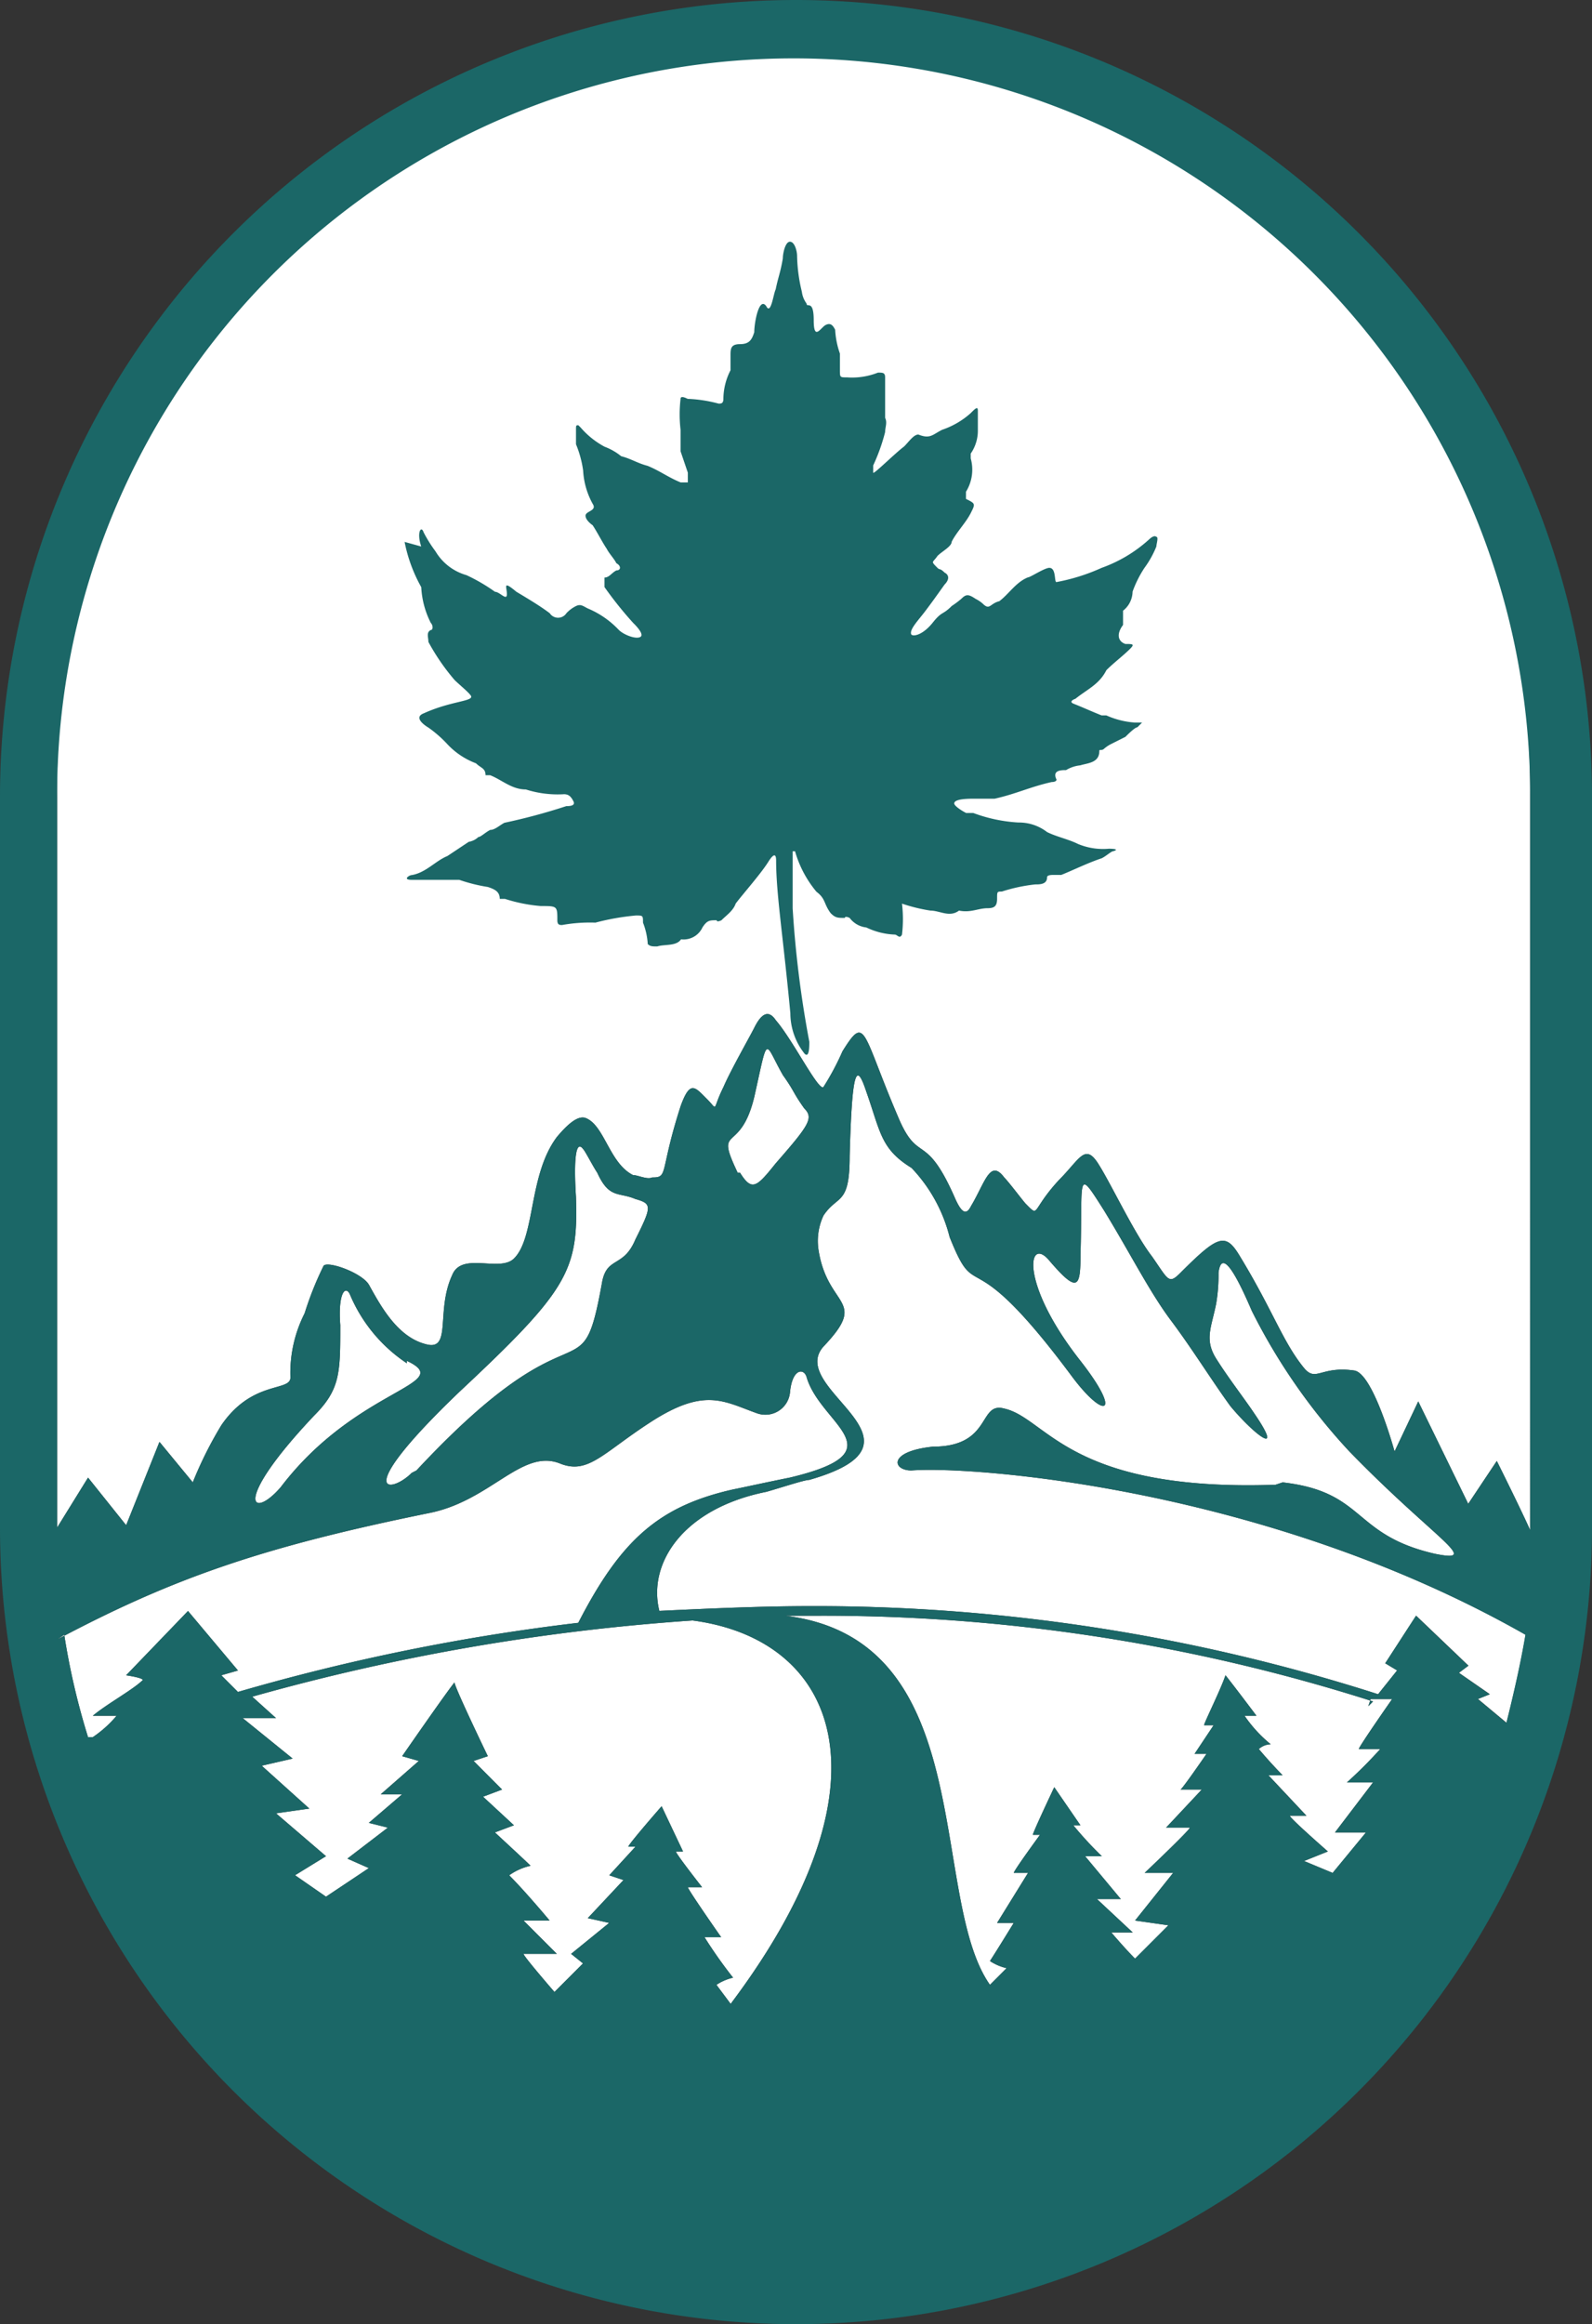
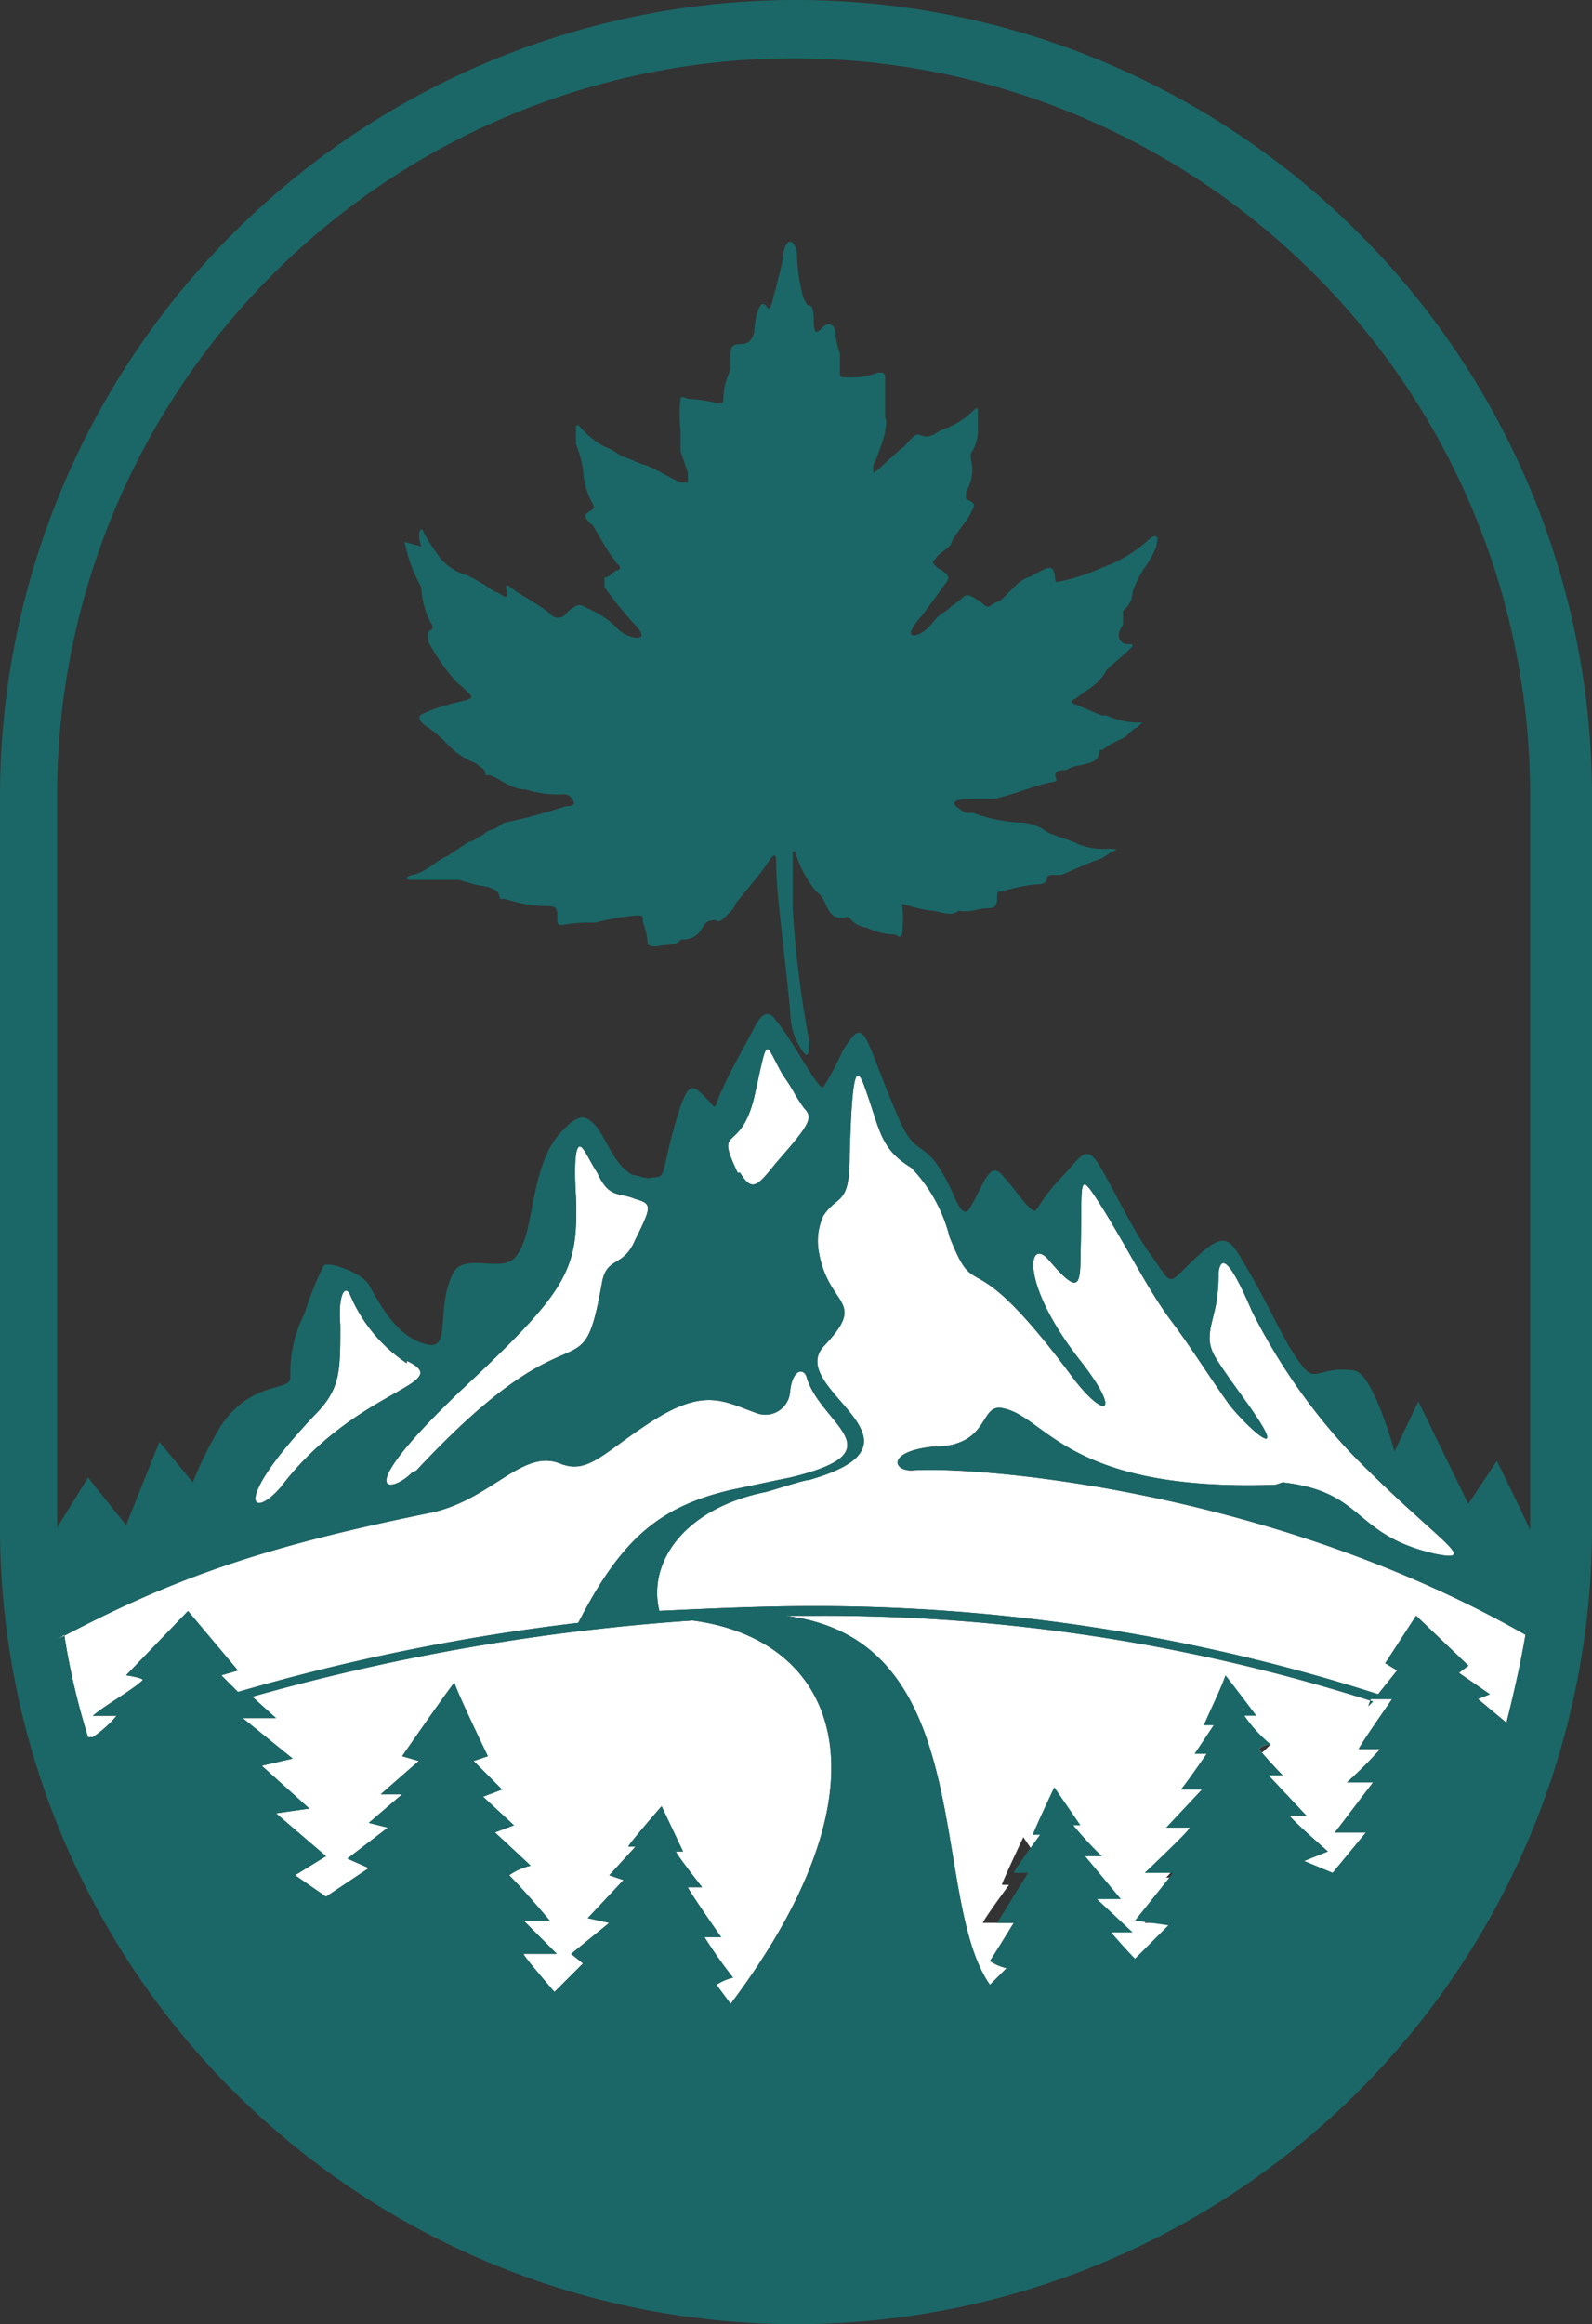
<svg xmlns="http://www.w3.org/2000/svg" width="78.365" height="114.327" viewBox="0 0 78.365 114.327">
  <rect x="0" y="0" width="78.365" height="114.327" fill="#333333" stroke="none" />
  <g id="Group_255" data-name="Group 255" transform="translate(-1.6 -3.95)">
-     <path id="SKY" d="M4,42.713V78.675l1.523-2.46L7.4,78.557l1.64-4.1,1.64,1.991a19.1,19.1,0,0,1,1.406-2.811c1.523-2.226,3.4-1.64,3.4-2.343a6.487,6.487,0,0,1,.7-3.163,16.134,16.134,0,0,1,.937-2.343c.234-.234,1.874.351,2.226.937.586,1.054,1.406,2.577,2.811,2.928,1.289.351.469-1.64,1.289-3.4.469-1.171,2.343-.117,3.046-.82,1.054-1.054.7-4.1,2.108-5.974.586-.7,1.054-1.054,1.406-.937.937.351,1.171,2.226,2.343,2.811.234,0,.7.234.937.117.82,0,.351-.234,1.406-3.514.469-1.289.7-.937,1.289-.351s.234.586.82-.586c.351-.82,1.289-2.46,1.523-2.928.469-.937.82-.7,1.054-.351.82.937,2.108,3.514,2.343,3.28a12.8,12.8,0,0,0,.937-1.757c1.171-1.874.937-.937,2.811,3.4.937,2.108,1.289.586,2.694,3.748.351.82.586.937.82.469.7-1.171.937-2.343,1.64-1.406.234.234.937,1.171,1.054,1.289.7.7.234.351,1.64-1.171,1.054-1.054,1.289-1.874,1.991-.7.586.937,1.757,3.4,2.577,4.451.82,1.171.82,1.406,1.406.82,1.874-1.874,2.226-1.991,2.928-.82,1.64,2.694,2.108,4.217,3.163,5.506.586.7.82-.117,2.46.117.937.117,1.991,3.983,1.991,3.983L71,72.466l2.46,5.037,1.406-2.108s1.171,2.343,1.64,3.4V42.6A36.255,36.255,0,1,0,4,42.713Z" transform="translate(0.411 0.42)" fill="#fff" fill-rule="evenodd" />
-     <path id="HIGHLIGHT" d="M21.219,63.461a7.577,7.577,0,0,1-2.811-3.4c-.234-.469-.586,0-.469,1.523,0,2.343,0,3.163-1.289,4.451-4.1,4.334-3.046,5.154-1.64,3.514,3.748-4.92,8.668-5.037,6.208-6.208ZM4.351,76.815a35.043,35.043,0,0,0,1.171,5.037h.234A5.629,5.629,0,0,0,6.928,80.8H5.757c.7-.586,1.991-1.289,2.46-1.757,0-.117-.82-.234-.82-.234l3.046-3.163,2.46,2.928-.82.234.82.82a103.58,103.58,0,0,1,16.751-3.4c2.108-4.1,3.983-5.74,7.614-6.56.586-.117,1.64-.351,2.811-.586,5.388-1.289,1.523-2.577.82-4.92-.117-.469-.7-.469-.82.7a1.219,1.219,0,0,1-1.64,1.054c-1.64-.586-2.577-1.289-5.271.469-2.343,1.523-3.046,2.577-4.451,1.991-1.874-.7-3.4,1.874-6.443,2.46C14.191,72.481,9.74,74,4,77.049Zm17.336-8.083c8.083-8.668,8.083-3.4,9.137-9.254.234-1.289,1.054-.7,1.64-2.108.82-1.64.82-1.757,0-1.991-.82-.351-1.289,0-1.874-1.289-.234-.351-.586-1.054-.7-1.171-.351-.469-.469.469-.351,2.343.117,3.631-.351,4.568-5.74,9.605-5.388,5.154-3.4,5.037-2.343,3.983ZM37.619,54.09c.586.937.82.7,1.757-.469,1.64-1.874,1.874-2.226,1.406-2.694-.586-.82-.469-.82-1.054-1.64-.937-1.64-.7-2.108-1.406,1.054-.7,2.928-1.991,1.289-.82,3.748ZM68.543,80.329l.234-.234A89.041,89.041,0,0,0,41.25,75.878H39.844C49.45,77.049,46.873,89.7,49.918,94.034l.82-.82a2.48,2.48,0,0,1-.82-.351c.234-.351,1.171-1.874,1.171-1.874h-.82l1.523-2.46h-.7c0-.117,1.289-1.874,1.289-1.874h-.351c0-.117,1.054-2.343,1.054-2.343l1.289,1.874h-.351a18.018,18.018,0,0,0,1.406,1.523H54.6l1.757,2.108H55.19l1.757,1.64H55.892s.7.82,1.171,1.289l1.64-1.64-1.64-.234,1.874-2.343H57.532s2.226-2.108,2.226-2.226H58.587l1.757-1.874H59.289c0,.117,1.289-1.757,1.289-1.757h-.586l.937-1.406h-.469c0-.117.82-1.757,1.054-2.46.469.586,1.523,1.991,1.523,1.991h-.586A6.663,6.663,0,0,0,63.741,82.2a.915.915,0,0,0-.586.234c.586.7,1.171,1.289,1.171,1.289h-.7L65.5,85.717h-.82c0,.117,1.874,1.757,1.874,1.757l-1.171.469,1.406.586,1.64-1.991H66.9l1.874-2.46H67.489a21.65,21.65,0,0,0,1.64-1.64H68.075c0-.117,1.64-2.46,1.64-2.46H68.66ZM35.276,76.112a106.316,106.316,0,0,0-21.671,3.748l1.171,1.054h-1.64l2.46,1.991-1.523.351,2.343,2.108-1.64.234,2.46,2.108-1.523.937L17.237,89.7l2.108-1.406-1.054-.469L20.282,86.3l-.937-.234,1.64-1.406H19.931l1.874-1.64-.82-.234s2.108-3.046,2.577-3.631c0,.234,1.64,3.631,1.64,3.631l-.7.234L25.9,84.429l-.937.351,1.523,1.406-.937.351s1.523,1.406,1.757,1.64a2.894,2.894,0,0,0-1.054.469c.82.82,1.991,2.226,1.991,2.226H26.959l1.64,1.64h-1.64c0,.117,1.523,1.874,1.523,1.874l1.406-1.406-.586-.469,1.874-1.523-1.054-.234,1.757-1.874-.7-.234,1.289-1.406h-.351c0-.117,1.64-1.991,1.64-1.991l1.054,2.226h-.351c0,.117,1.289,1.757,1.289,1.757h-.7c0,.117,1.64,2.46,1.64,2.46h-.82a22.94,22.94,0,0,0,1.406,1.991,2.48,2.48,0,0,0-.82.351l.7.937c8.2-10.894,5.271-17.922-1.874-18.859Zm29.05-6.794c4.1.469,3.4,2.577,7.5,3.514,2.343.469,0-.7-4.217-5.037a29.59,29.59,0,0,1-4.8-6.911c-1.054-2.46-1.523-2.811-1.64-1.874a8.4,8.4,0,0,1-.117,1.523c-.234,1.171-.586,1.757,0,2.694s1.406,1.991,1.874,2.694c1.523,2.226,0,1.054-1.171-.351-.937-1.289-1.874-2.811-2.928-4.217s-1.991-3.28-3.28-5.388c-1.406-2.226-1.054-1.64-1.171,2.108,0,1.64-.117,1.991-1.523.351-1.054-1.289-1.523,1.054,1.523,4.92,2.108,2.694,1.171,2.928-.469.7-5.154-6.911-4.568-3.28-5.974-6.794a7.614,7.614,0,0,0-1.874-3.4c-1.523-.937-1.523-1.757-2.226-3.748-.469-1.406-.7-1.289-.82,3.163,0,2.46-.586,1.874-1.289,2.928a2.945,2.945,0,0,0-.234,1.757c.469,2.811,2.46,2.343.234,4.686-1.874,2.108,5.857,4.686-.7,6.56-.234,0-1.289.351-2.108.586-4.1.82-5.857,3.514-5.271,5.857,2.46-.117,5.037-.234,7.5-.234h0a90.782,90.782,0,0,1,27.879,4.334l.937-1.171-.586-.351,1.523-2.343,2.577,2.46-.469.351,1.523,1.054-.586.234,1.406,1.171c.351-1.406.7-2.928.937-4.334C63.506,69.552,48.981,68.5,46.053,68.732c-.937,0-1.171-.937,1.054-1.171,2.928,0,2.226-2.226,3.514-1.874,2.108.469,3.163,4.1,13.354,3.748Z" transform="translate(0.411 7.551)" fill="#fff" fill-rule="evenodd" />
+     <path id="HIGHLIGHT" d="M21.219,63.461a7.577,7.577,0,0,1-2.811-3.4c-.234-.469-.586,0-.469,1.523,0,2.343,0,3.163-1.289,4.451-4.1,4.334-3.046,5.154-1.64,3.514,3.748-4.92,8.668-5.037,6.208-6.208ZM4.351,76.815a35.043,35.043,0,0,0,1.171,5.037h.234A5.629,5.629,0,0,0,6.928,80.8H5.757c.7-.586,1.991-1.289,2.46-1.757,0-.117-.82-.234-.82-.234l3.046-3.163,2.46,2.928-.82.234.82.82a103.58,103.58,0,0,1,16.751-3.4c2.108-4.1,3.983-5.74,7.614-6.56.586-.117,1.64-.351,2.811-.586,5.388-1.289,1.523-2.577.82-4.92-.117-.469-.7-.469-.82.7a1.219,1.219,0,0,1-1.64,1.054c-1.64-.586-2.577-1.289-5.271.469-2.343,1.523-3.046,2.577-4.451,1.991-1.874-.7-3.4,1.874-6.443,2.46C14.191,72.481,9.74,74,4,77.049Zm17.336-8.083c8.083-8.668,8.083-3.4,9.137-9.254.234-1.289,1.054-.7,1.64-2.108.82-1.64.82-1.757,0-1.991-.82-.351-1.289,0-1.874-1.289-.234-.351-.586-1.054-.7-1.171-.351-.469-.469.469-.351,2.343.117,3.631-.351,4.568-5.74,9.605-5.388,5.154-3.4,5.037-2.343,3.983ZM37.619,54.09c.586.937.82.7,1.757-.469,1.64-1.874,1.874-2.226,1.406-2.694-.586-.82-.469-.82-1.054-1.64-.937-1.64-.7-2.108-1.406,1.054-.7,2.928-1.991,1.289-.82,3.748ZM68.543,80.329l.234-.234A89.041,89.041,0,0,0,41.25,75.878H39.844C49.45,77.049,46.873,89.7,49.918,94.034l.82-.82a2.48,2.48,0,0,1-.82-.351c.234-.351,1.171-1.874,1.171-1.874h-.82h-.7c0-.117,1.289-1.874,1.289-1.874h-.351c0-.117,1.054-2.343,1.054-2.343l1.289,1.874h-.351a18.018,18.018,0,0,0,1.406,1.523H54.6l1.757,2.108H55.19l1.757,1.64H55.892s.7.82,1.171,1.289l1.64-1.64-1.64-.234,1.874-2.343H57.532s2.226-2.108,2.226-2.226H58.587l1.757-1.874H59.289c0,.117,1.289-1.757,1.289-1.757h-.586l.937-1.406h-.469c0-.117.82-1.757,1.054-2.46.469.586,1.523,1.991,1.523,1.991h-.586A6.663,6.663,0,0,0,63.741,82.2a.915.915,0,0,0-.586.234c.586.7,1.171,1.289,1.171,1.289h-.7L65.5,85.717h-.82c0,.117,1.874,1.757,1.874,1.757l-1.171.469,1.406.586,1.64-1.991H66.9l1.874-2.46H67.489a21.65,21.65,0,0,0,1.64-1.64H68.075c0-.117,1.64-2.46,1.64-2.46H68.66ZM35.276,76.112a106.316,106.316,0,0,0-21.671,3.748l1.171,1.054h-1.64l2.46,1.991-1.523.351,2.343,2.108-1.64.234,2.46,2.108-1.523.937L17.237,89.7l2.108-1.406-1.054-.469L20.282,86.3l-.937-.234,1.64-1.406H19.931l1.874-1.64-.82-.234s2.108-3.046,2.577-3.631c0,.234,1.64,3.631,1.64,3.631l-.7.234L25.9,84.429l-.937.351,1.523,1.406-.937.351s1.523,1.406,1.757,1.64a2.894,2.894,0,0,0-1.054.469c.82.82,1.991,2.226,1.991,2.226H26.959l1.64,1.64h-1.64c0,.117,1.523,1.874,1.523,1.874l1.406-1.406-.586-.469,1.874-1.523-1.054-.234,1.757-1.874-.7-.234,1.289-1.406h-.351c0-.117,1.64-1.991,1.64-1.991l1.054,2.226h-.351c0,.117,1.289,1.757,1.289,1.757h-.7c0,.117,1.64,2.46,1.64,2.46h-.82a22.94,22.94,0,0,0,1.406,1.991,2.48,2.48,0,0,0-.82.351l.7.937c8.2-10.894,5.271-17.922-1.874-18.859Zm29.05-6.794c4.1.469,3.4,2.577,7.5,3.514,2.343.469,0-.7-4.217-5.037a29.59,29.59,0,0,1-4.8-6.911c-1.054-2.46-1.523-2.811-1.64-1.874a8.4,8.4,0,0,1-.117,1.523c-.234,1.171-.586,1.757,0,2.694s1.406,1.991,1.874,2.694c1.523,2.226,0,1.054-1.171-.351-.937-1.289-1.874-2.811-2.928-4.217s-1.991-3.28-3.28-5.388c-1.406-2.226-1.054-1.64-1.171,2.108,0,1.64-.117,1.991-1.523.351-1.054-1.289-1.523,1.054,1.523,4.92,2.108,2.694,1.171,2.928-.469.7-5.154-6.911-4.568-3.28-5.974-6.794a7.614,7.614,0,0,0-1.874-3.4c-1.523-.937-1.523-1.757-2.226-3.748-.469-1.406-.7-1.289-.82,3.163,0,2.46-.586,1.874-1.289,2.928a2.945,2.945,0,0,0-.234,1.757c.469,2.811,2.46,2.343.234,4.686-1.874,2.108,5.857,4.686-.7,6.56-.234,0-1.289.351-2.108.586-4.1.82-5.857,3.514-5.271,5.857,2.46-.117,5.037-.234,7.5-.234h0a90.782,90.782,0,0,1,27.879,4.334l.937-1.171-.586-.351,1.523-2.343,2.577,2.46-.469.351,1.523,1.054-.586.234,1.406,1.171c.351-1.406.7-2.928.937-4.334C63.506,69.552,48.981,68.5,46.053,68.732c-.937,0-1.171-.937,1.054-1.171,2.928,0,2.226-2.226,3.514-1.874,2.108.469,3.163,4.1,13.354,3.748Z" transform="translate(0.411 7.551)" fill="#fff" fill-rule="evenodd" />
    <path id="BLACK" d="M22.334,30.833c-.234-.7,0-1.054.117-.7a6.539,6.539,0,0,0,.586.937,2.588,2.588,0,0,0,1.523,1.171,8.737,8.737,0,0,1,1.406.82c.234,0,.586.469.586.117s-.234-.7.469-.117c.586.351,1.171.7,1.64,1.054a.49.49,0,0,0,.82,0h0a1.617,1.617,0,0,1,.469-.351c.234-.117.351,0,.586.117a4.457,4.457,0,0,1,1.523,1.054c.234.234.82.469,1.054.351s-.234-.586-.351-.7a18.457,18.457,0,0,1-1.406-1.757v-.469c.234,0,.351-.234.586-.351.234,0,.234-.234,0-.351-.117-.234-.351-.469-.469-.7-.234-.351-.469-.82-.7-1.171,0,0-.351-.234-.351-.469s.586-.234.351-.586a3.813,3.813,0,0,1-.469-1.64,5.281,5.281,0,0,0-.351-1.289v-.7c0-.234,0-.234.117-.234l.117.117a4.113,4.113,0,0,0,1.171.937,2.937,2.937,0,0,1,.82.469c.469.117.82.351,1.289.469.586.234,1.054.586,1.64.82h.351V27.2L35.1,26.148V25.093a6.6,6.6,0,0,1,0-1.523q0-.176.351,0a6.856,6.856,0,0,1,1.523.234c.117,0,.234,0,.234-.234a3.119,3.119,0,0,1,.351-1.406v-.7c0-.351,0-.586.469-.586s.586-.234.7-.586c0-.469.234-1.757.586-1.289.234.469.351-.586.469-.82.117-.586.234-.82.351-1.523,0-.234.117-.82.351-.82s.351.469.351.7a7.966,7.966,0,0,0,.234,1.757,1.237,1.237,0,0,0,.234.586c0,.234.351-.234.351.82s.351.351.586.234.351,0,.469.234a4.162,4.162,0,0,0,.234,1.171v.82c0,.351,0,.351.351.351a3.459,3.459,0,0,0,1.523-.234c.234,0,.351,0,.351.234v1.991c.117.234,0,.469,0,.7a9.181,9.181,0,0,1-.586,1.64V27.2c0,.117,1.054-.937,1.523-1.289.234-.234.469-.586.7-.586.586.234.7,0,1.171-.234a4.051,4.051,0,0,0,1.406-.82c.234-.234.351-.351.351-.117v.937a1.978,1.978,0,0,1-.351,1.171V26.5a2.057,2.057,0,0,1-.234,1.64v.351c.469.234.469.234.234.7s-.7.937-.937,1.406c0,.234-.469.469-.7.7-.234.351-.351.234,0,.586.117.117.117,0,.351.234.234.117.234.351,0,.586-.586.82-.586.82-.937,1.289s-.82.937-.7,1.171c.117.117.586,0,1.054-.586s.469-.351.937-.82a4.672,4.672,0,0,0,.469-.351c.234-.234.351-.234.7,0a1.684,1.684,0,0,1,.351.234c.351.351.351,0,.82-.117.469-.351.82-.937,1.406-1.171.117,0,.82-.469,1.054-.469.351,0,.234.7.351.7a9.655,9.655,0,0,0,2.226-.7,6.945,6.945,0,0,0,2.343-1.406s.234-.234.351-.117c.117,0,0,.351,0,.469a4.748,4.748,0,0,1-.586,1.054,5.472,5.472,0,0,0-.586,1.171,1.21,1.21,0,0,1-.469.937v.7c-.351.469-.234.82.117.937.351,0,.469,0,.234.234-.351.351-.82.7-1.171,1.054-.351.7-.937.937-1.523,1.406,0,0-.351.117-.117.234.586.234.82.351,1.406.586h.234a4.1,4.1,0,0,0,1.406.351h.351l-.234.234c-.117,0-.469.351-.586.469l-.7.351a1.684,1.684,0,0,0-.351.234c-.117.117-.234,0-.234.117,0,.586-.586.586-.937.7a1.665,1.665,0,0,0-.7.234c-.234,0-.7,0-.469.469,0,0,0,.117-.234.117-1.054.234-1.757.586-2.811.82h-.937c-.351,0-1.054,0-1.054.234,0,.117.351.351.586.469h.351a7.562,7.562,0,0,0,2.226.469,2.251,2.251,0,0,1,1.406.469c.469.234,1.054.351,1.523.586a3.216,3.216,0,0,0,1.523.234s.586,0,.234.117c-.117,0-.351.234-.586.351-.7.234-1.406.586-1.991.82h-.351c-.117,0-.351,0-.351.117,0,.351-.351.351-.586.351a8.207,8.207,0,0,0-1.64.351c-.234,0-.234,0-.234.351s-.117.469-.469.469c-.469,0-.82.234-1.406.117-.469.351-.937,0-1.406,0A8.182,8.182,0,0,1,46,48.4a6.425,6.425,0,0,1,0,1.523c-.117.234-.234,0-.351,0a3.529,3.529,0,0,1-1.406-.351,1.185,1.185,0,0,1-.82-.469s-.234-.117-.234,0c-.351,0-.469,0-.7-.234-.351-.469-.234-.7-.7-1.054a5.436,5.436,0,0,1-1.054-1.991h-.117v2.811a52.559,52.559,0,0,0,.82,6.56c0,.234,0,.82-.234.586a3.22,3.22,0,0,1-.7-1.991c-.351-3.748-.7-5.857-.7-7.5q0-.527-.351,0c-.351.586-1.289,1.64-1.64,2.108-.117.351-.469.586-.7.82,0,0-.234.117-.234,0-.351,0-.469,0-.7.351a1.024,1.024,0,0,1-1.054.586h0c-.234.351-.82.234-1.171.351-.234,0-.351,0-.469-.117a3.42,3.42,0,0,0-.234-1.054c0-.351,0-.351-.351-.351a11.831,11.831,0,0,0-1.991.351,7.731,7.731,0,0,0-1.64.117c-.117,0-.234,0-.234-.234,0-.7,0-.7-.82-.7a7.779,7.779,0,0,1-1.757-.351H26.2c0-.351-.234-.469-.586-.586a8.182,8.182,0,0,1-1.406-.351H21.865c-.469,0-.117-.234,0-.234.7-.117,1.171-.7,1.757-.937l1.054-.7a.888.888,0,0,0,.469-.234c.117,0,.351-.234.586-.351.234,0,.469-.234.7-.351a29.337,29.337,0,0,0,3.046-.82c.117,0,.469,0,.351-.234s-.234-.351-.469-.351a5.154,5.154,0,0,1-1.874-.234c-.7,0-1.171-.469-1.757-.7H25.5c0-.351-.234-.351-.469-.586a3.709,3.709,0,0,1-1.406-.937,5.867,5.867,0,0,0-.937-.82s-.82-.469-.234-.7c1.289-.586,2.343-.586,2.343-.82,0-.117-.586-.586-.82-.82a10.615,10.615,0,0,1-1.289-1.874c0-.234-.117-.469.117-.586.117,0,.117-.234,0-.351a4.342,4.342,0,0,1-.469-1.757h0a7.5,7.5,0,0,1-.82-2.226Zm57.632,12.3V79.094a39.183,39.183,0,1,1-78.366,0V43.133a39.183,39.183,0,1,1,78.366,0ZM21.631,71.012a7.577,7.577,0,0,1-2.811-3.4c-.234-.469-.586,0-.469,1.523,0,2.343,0,3.163-1.289,4.451-4.1,4.334-3.046,5.154-1.64,3.514,3.748-4.92,8.668-5.037,6.208-6.208ZM4.763,84.366A35.043,35.043,0,0,0,5.934,89.4h.234A5.629,5.629,0,0,0,7.34,88.348H6.168c.7-.586,1.991-1.289,2.46-1.757,0-.117-.82-.234-.82-.234l3.046-3.163,2.46,2.928-.82.234.82.82a103.582,103.582,0,0,1,16.751-3.4c2.108-4.1,3.983-5.74,7.614-6.56.586-.117,1.64-.351,2.811-.586,5.388-1.289,1.523-2.577.82-4.92-.117-.469-.7-.469-.82.7a1.219,1.219,0,0,1-1.64,1.054c-1.64-.586-2.577-1.289-5.271.469-2.343,1.523-3.046,2.577-4.451,1.991-1.874-.7-3.4,1.874-6.443,2.46C14.6,80.031,10.151,81.554,4.411,84.6ZM22.1,76.283c8.083-8.668,8.083-3.4,9.137-9.254.234-1.289,1.054-.7,1.64-2.108.82-1.64.82-1.757,0-1.991-.82-.351-1.289,0-1.874-1.289-.234-.351-.586-1.054-.7-1.171-.351-.469-.469.469-.351,2.343.117,3.631-.351,4.568-5.74,9.605-5.388,5.154-3.4,5.037-2.343,3.983ZM38.03,61.641c.586.937.82.7,1.757-.469,1.64-1.874,1.874-2.226,1.406-2.694-.586-.82-.469-.82-1.054-1.64-.937-1.64-.7-2.108-1.406,1.054-.7,2.928-1.991,1.289-.82,3.748ZM68.955,87.88l.234-.234a89.041,89.041,0,0,0-27.528-4.217H40.256c9.605,1.171,7.028,13.822,10.074,18.156l.82-.82a2.48,2.48,0,0,1-.82-.351c.234-.351,1.171-1.874,1.171-1.874h-.82l1.523-2.46h-.7c0-.117,1.289-1.874,1.289-1.874h-.351c0-.117,1.054-2.343,1.054-2.343l1.289,1.874h-.351a18.017,18.017,0,0,0,1.406,1.523h-.82l1.757,2.108H55.6l1.757,1.64H56.3s.7.82,1.171,1.289l1.64-1.64-1.64-.234,1.874-2.343H57.944s2.226-2.108,2.226-2.226H59l1.757-1.874H59.7c0,.117,1.289-1.757,1.289-1.757H60.4l.937-1.406h-.469c0-.117.82-1.757,1.054-2.46.469.586,1.523,1.991,1.523,1.991h-.586a6.663,6.663,0,0,0,1.289,1.406.915.915,0,0,0-.586.234c.586.7,1.171,1.289,1.171,1.289h-.7l1.874,1.991h-.82c0,.117,1.874,1.757,1.874,1.757l-1.171.469,1.406.586,1.64-1.991H67.315l1.874-2.46H67.9a21.647,21.647,0,0,0,1.64-1.64H68.486c0-.117,1.64-2.46,1.64-2.46H69.072ZM35.687,83.663a106.315,106.315,0,0,0-21.671,3.748l1.171,1.054h-1.64l2.46,1.991-1.523.351,2.343,2.108-1.64.234,2.46,2.108-1.523.937,1.523,1.054,2.108-1.406L18.7,95.377l1.991-1.523-.937-.234,1.64-1.406H20.342l1.874-1.64-.82-.234s2.108-3.046,2.577-3.631c0,.234,1.64,3.631,1.64,3.631l-.7.234,1.406,1.406-.937.351L26.9,93.737l-.937.351s1.523,1.406,1.757,1.64a2.894,2.894,0,0,0-1.054.469c.82.82,1.991,2.226,1.991,2.226H27.37l1.64,1.64H27.37c0,.117,1.523,1.874,1.523,1.874l1.406-1.406-.586-.469,1.874-1.523-1.054-.234,1.757-1.874-.7-.234,1.289-1.406h-.351c0-.117,1.64-1.991,1.64-1.991l1.054,2.226h-.351c0,.117,1.289,1.757,1.289,1.757h-.7c0,.117,1.64,2.46,1.64,2.46h-.82a22.942,22.942,0,0,0,1.406,1.991,2.48,2.48,0,0,0-.82.351l.7.937c8.2-10.894,5.271-17.922-1.874-18.859ZM75.749,89.4ZM64.738,76.869c4.1.469,3.4,2.577,7.5,3.514,2.343.469,0-.7-4.217-5.037a29.59,29.59,0,0,1-4.8-6.911c-1.054-2.46-1.523-2.811-1.64-1.874a8.4,8.4,0,0,1-.117,1.523c-.234,1.171-.586,1.757,0,2.694s1.406,1.991,1.874,2.694c1.523,2.226,0,1.054-1.171-.351-.937-1.289-1.874-2.811-2.928-4.217s-1.991-3.28-3.28-5.388c-1.406-2.226-1.054-1.64-1.171,2.108,0,1.64-.117,1.991-1.523.351-1.054-1.289-1.523,1.054,1.523,4.92,2.108,2.694,1.171,2.928-.469.7-5.154-6.911-4.568-3.28-5.974-6.794a7.614,7.614,0,0,0-1.874-3.4c-1.523-.937-1.523-1.757-2.226-3.748-.469-1.406-.7-1.289-.82,3.163,0,2.46-.586,1.874-1.289,2.928a2.945,2.945,0,0,0-.234,1.757c.469,2.811,2.46,2.343.234,4.686-1.874,2.108,5.857,4.686-.7,6.56-.234,0-1.289.351-2.108.586-4.1.82-5.857,3.514-5.271,5.857,2.46-.117,5.037-.234,7.5-.234h0a90.782,90.782,0,0,1,27.879,4.334l.937-1.171-.586-.351L71.3,83.428l2.577,2.46-.469.351,1.523,1.054-.586.234L75.749,88.7c.351-1.406.7-2.928.937-4.334C63.918,77.1,49.392,76.049,46.464,76.283c-.937,0-1.171-.937,1.054-1.171,2.928,0,2.226-2.226,3.514-1.874,2.108.469,3.163,4.1,13.354,3.748ZM4.411,43.133V79.094l1.523-2.46,1.874,2.343,1.64-4.1,1.64,1.991a19.1,19.1,0,0,1,1.406-2.811c1.523-2.226,3.4-1.64,3.4-2.343a6.487,6.487,0,0,1,.7-3.163,16.134,16.134,0,0,1,.937-2.343c.234-.234,1.874.351,2.226.937.586,1.054,1.406,2.577,2.811,2.928,1.289.351.469-1.64,1.289-3.4.469-1.171,2.343-.117,3.046-.82,1.054-1.054.7-4.1,2.108-5.974.586-.7,1.054-1.054,1.406-.937.937.351,1.171,2.226,2.343,2.811.234,0,.7.234.937.117.82,0,.351-.234,1.406-3.514.469-1.289.7-.937,1.289-.351s.234.586.82-.586c.351-.82,1.289-2.46,1.523-2.928.469-.937.82-.7,1.054-.351.82.937,2.108,3.514,2.343,3.28a12.8,12.8,0,0,0,.937-1.757c1.171-1.874.937-.937,2.811,3.4.937,2.108,1.289.586,2.694,3.748.351.82.586.937.82.469.7-1.171.937-2.343,1.64-1.406.234.234.937,1.171,1.054,1.289.7.7.234.351,1.64-1.171,1.054-1.054,1.289-1.874,1.991-.7.586.937,1.757,3.4,2.577,4.451.82,1.171.82,1.406,1.406.82,1.874-1.874,2.226-1.991,2.928-.82,1.64,2.694,2.108,4.217,3.163,5.506.586.7.82-.117,2.46.117.937.117,1.991,3.983,1.991,3.983l1.171-2.46,2.46,5.037,1.406-2.108s1.171,2.343,1.64,3.4v-36.2a36.255,36.255,0,1,0-72.51.117Z" fill="#1b6767" fill-rule="evenodd" />
  </g>
</svg>